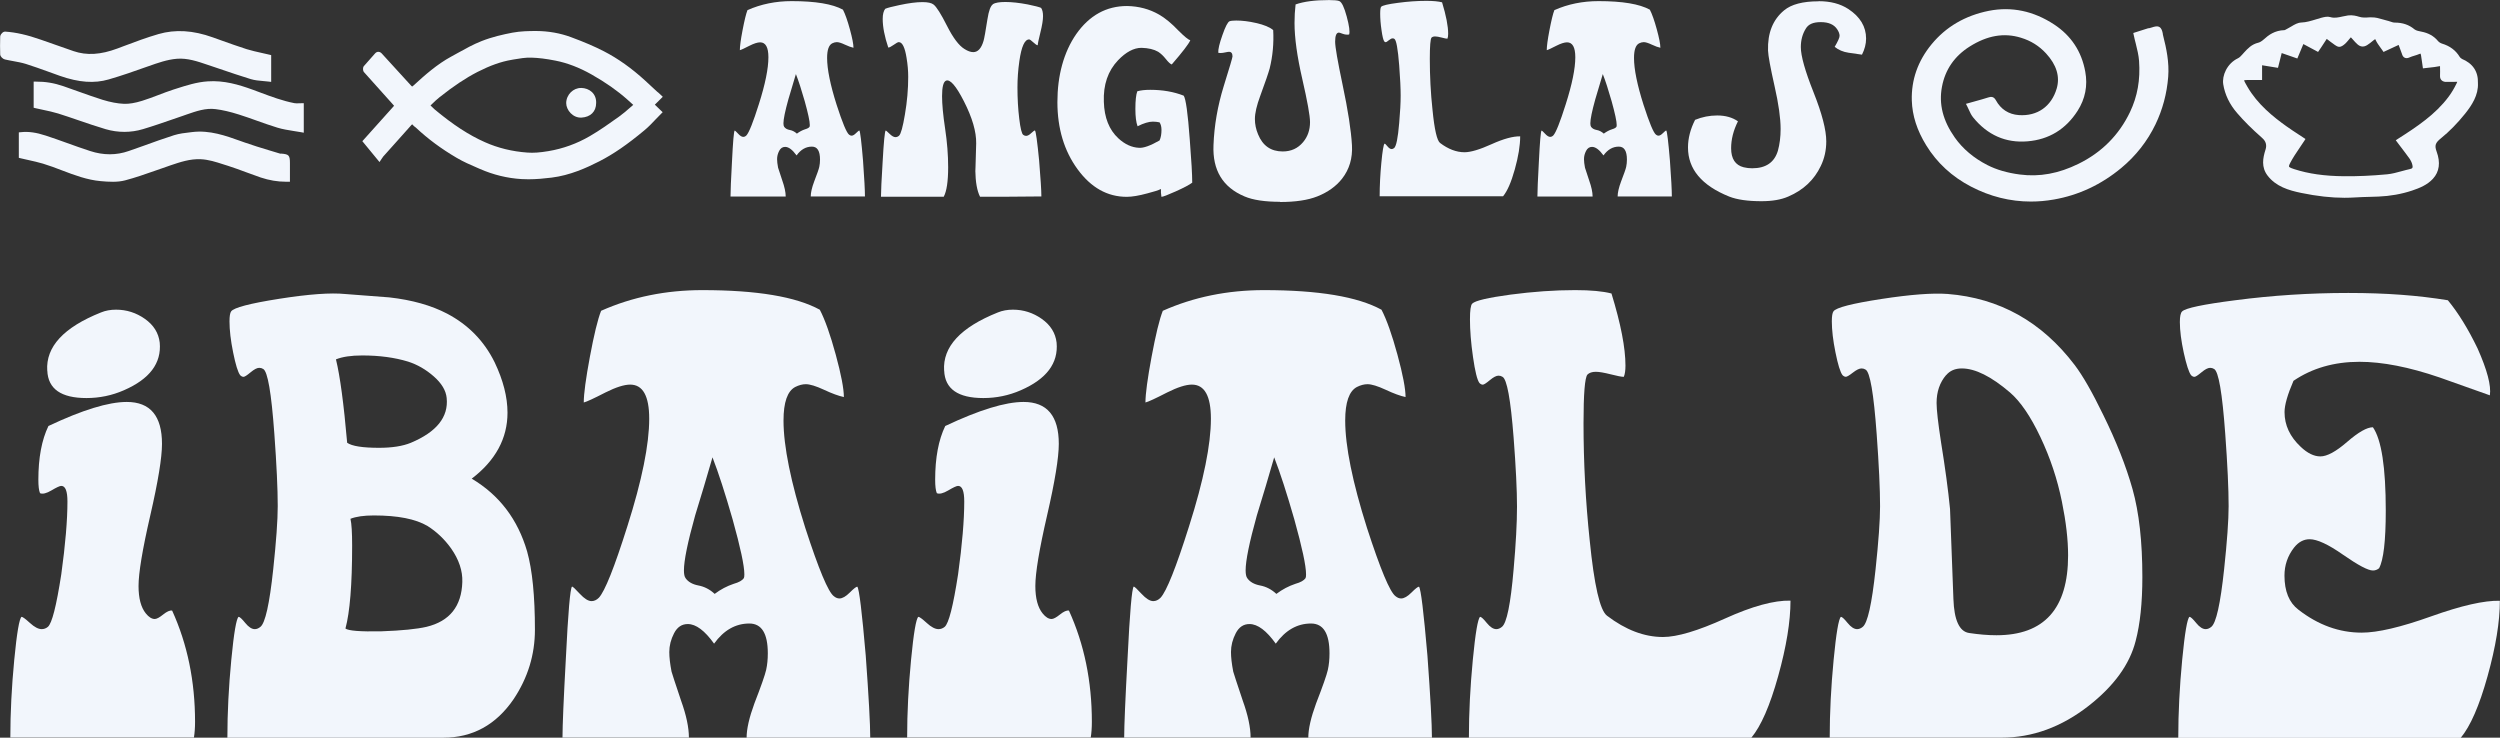
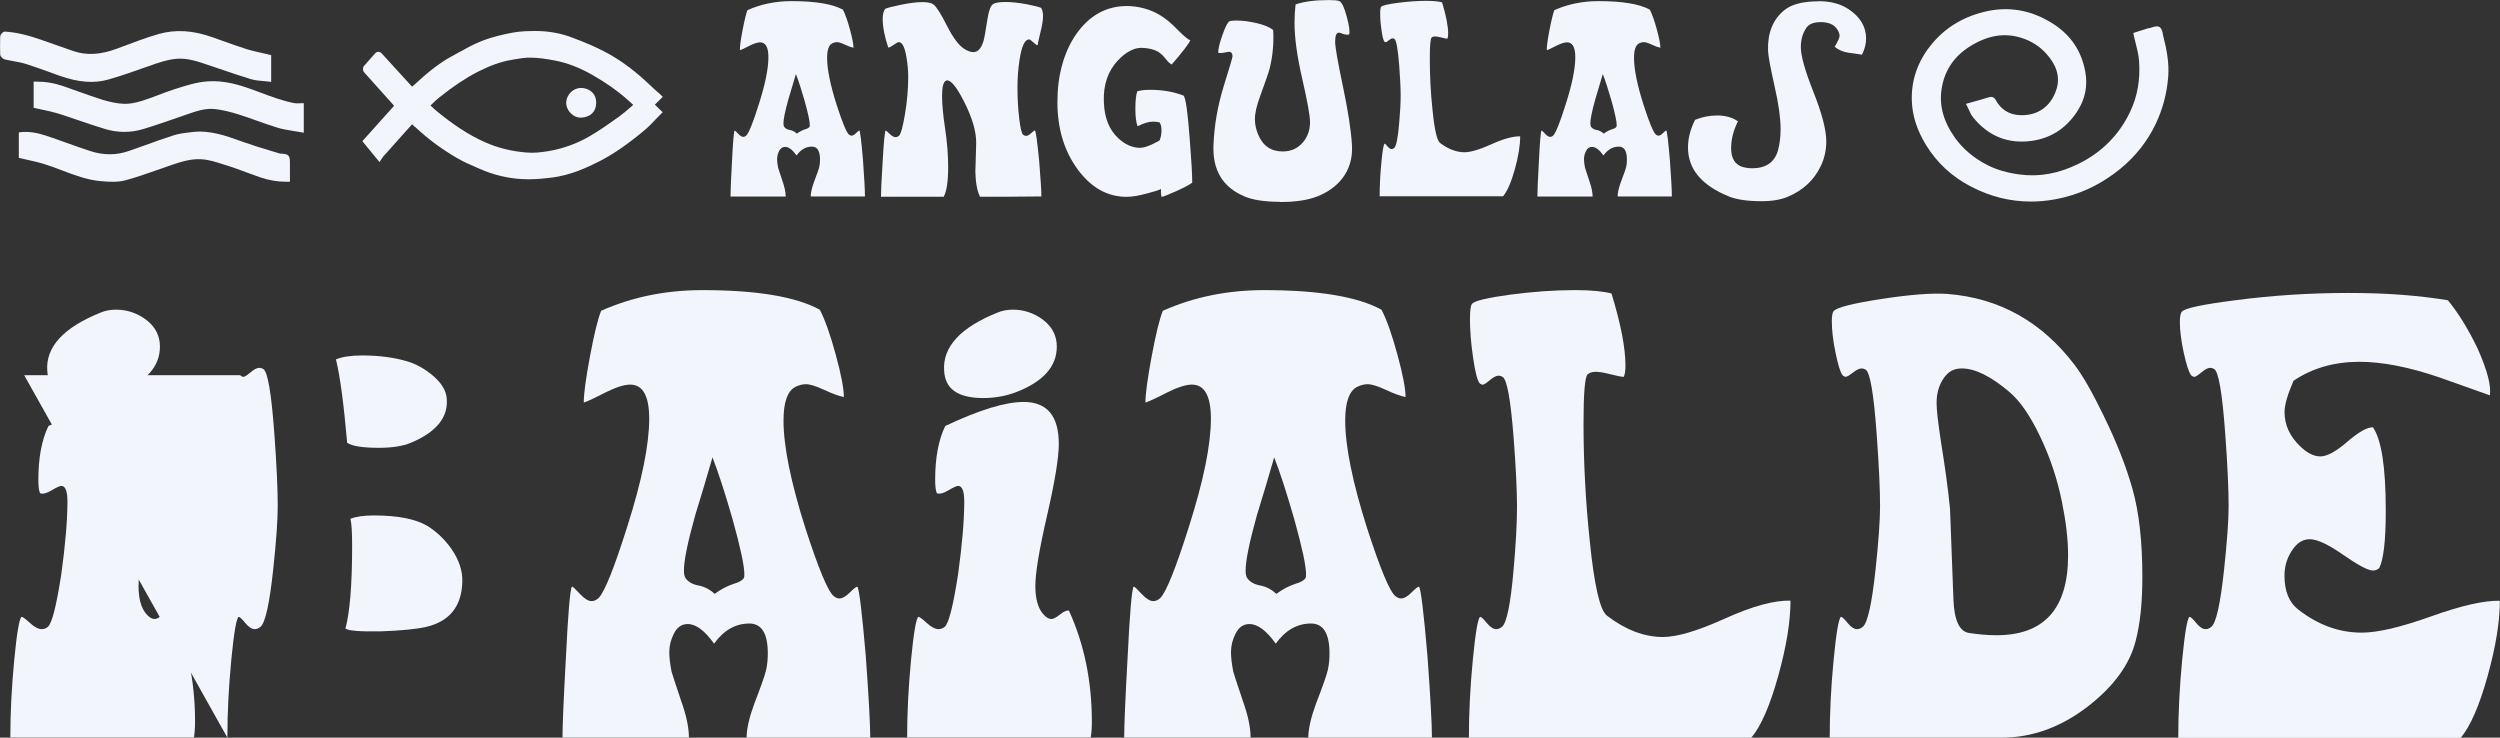
<svg xmlns="http://www.w3.org/2000/svg" id="uuid-ad552dae-ac2c-4f6a-807c-3e7489fba91f" data-name="Calque 2" viewBox="0 0 377.34 111.34">
  <rect x="0" y="0" width="377.34" height="111.34" fill="#333333" stroke="none" />
  <defs>
    <style>      .uuid-c6df0139-f36c-45ec-afec-77a54e76333f {        fill: #f2f6fc;      }    </style>
  </defs>
  <g id="uuid-cec4841a-4b1a-4113-99a8-fc0cf563404a" data-name="Calque 1">
    <g>
      <g>
        <path class="uuid-c6df0139-f36c-45ec-afec-77a54e76333f" d="M130.52,29.65h-8.15c0-.57.17-1.32.52-2.26.44-1.14.7-1.87.77-2.21.07-.33.11-.7.11-1.09,0-1.31-.41-1.96-1.22-1.96-.91,0-1.68.44-2.32,1.33-.62-.86-1.19-1.29-1.73-1.29-.39,0-.69.2-.9.61-.21.41-.31.82-.31,1.24,0,.34.05.77.15,1.29.02.1.23.74.63,1.92.34.96.52,1.77.52,2.43h-8.33c0-.79.07-2.53.22-5.24.15-3.02.28-4.6.41-4.72.05,0,.22.16.52.48.29.32.55.48.77.48.17,0,.33-.07.48-.22.39-.42,1.02-1.99,1.88-4.72.96-3.02,1.44-5.38,1.44-7.08,0-1.5-.42-2.25-1.25-2.25-.39,0-.93.17-1.62.52-.76.39-1.24.62-1.44.66,0-.57.13-1.57.41-3.02s.52-2.46.74-3.02c2.04-.91,4.27-1.36,6.67-1.36,3.59,0,6.17.43,7.74,1.29.34.66.69,1.65,1.05,2.97s.54,2.24.54,2.78c-.34-.07-.78-.23-1.31-.48-.53-.25-.93-.37-1.2-.37-.22,0-.46.06-.7.18-.52.27-.77,1.01-.77,2.21,0,1.7.48,4.06,1.44,7.08.88,2.73,1.51,4.23,1.88,4.5.12.1.25.15.37.15.2,0,.42-.13.68-.39s.42-.39.5-.39c.12.15.31,1.66.55,4.54.2,2.71.29,4.51.29,5.42ZM122.19,19.14s.04-.13.04-.26c0-.57-.26-1.77-.77-3.61-.49-1.72-.93-3.08-1.33-4.09-.37,1.28-.75,2.56-1.14,3.83-.49,1.77-.74,2.97-.74,3.61,0,.25.04.42.11.52.17.25.46.41.85.48.39.07.75.26,1.07.55.39-.29.81-.52,1.25-.66.34-.1.56-.22.66-.37Z" />
        <path class="uuid-c6df0139-f36c-45ec-afec-77a54e76333f" d="M149.85.63c.36-.22.99-.33,1.89-.33.95,0,2.08.12,3.39.37,1.06.22,1.73.39,2.01.52.2.29.29.71.29,1.25,0,.57-.13,1.39-.4,2.47-.27,1.08-.4,1.72-.4,1.92-.14,0-.36-.15-.67-.44-.31-.29-.52-.44-.63-.44-.67,0-1.16,1.08-1.47,3.25-.2,1.38-.29,2.71-.29,3.99,0,1.68.09,3.25.27,4.73.18,1.48.38,2.29.61,2.44.14.1.28.15.42.15.22,0,.48-.13.77-.41.29-.27.48-.41.57-.41.14.15.35,1.66.63,4.54.22,2.71.34,4.51.34,5.42-.89,0-2.53.01-4.9.04h-4.36c-.45-.89-.68-2.2-.71-3.95,0,.52.04-.85.13-4.09.03-1.77-.59-3.88-1.84-6.34-1.2-2.36-2.11-3.4-2.72-3.13-.39.17-.59.95-.59,2.33,0,1.21.15,2.84.46,4.9.31,2.06.46,4,.46,5.82,0,2.14-.22,3.63-.67,4.47h-9.47c0-.79.08-2.54.25-5.26.17-3.04.32-4.61.46-4.74.06,0,.25.17.59.5s.63.5.88.5c.2,0,.38-.07.55-.22.28-.27.57-1.33.88-3.18.34-1.97.5-3.87.5-5.69,0-.91-.08-1.87-.25-2.88-.25-1.58-.64-2.37-1.17-2.37-.14,0-.4.14-.77.41-.38.27-.65.41-.82.41-.56-1.67-.84-3.11-.84-4.32,0-.7.13-1.21.38-1.53.34-.15,1.05-.33,2.14-.56,1.4-.3,2.56-.45,3.48-.45.81,0,1.37.12,1.68.37.45.35,1.12,1.42,2.03,3.22s1.78,2.96,2.62,3.48c.5.32.95.48,1.34.48.7,0,1.22-.57,1.55-1.7.11-.37.31-1.46.59-3.28.2-1.28.48-2.03.84-2.25Z" />
        <path class="uuid-c6df0139-f36c-45ec-afec-77a54e76333f" d="M179.66,6.08c-.25.57-1.18,1.78-2.8,3.65-.22-.07-.52-.35-.9-.83-.38-.48-.77-.84-1.16-1.09-.64-.37-1.47-.56-2.51-.59-1.16,0-2.34.63-3.54,1.88-1.52,1.6-2.24,3.69-2.14,6.27.07,2.39.8,4.22,2.18,5.5.98.91,2.03,1.39,3.13,1.44.69.05,1.72-.32,3.1-1.11.2-.44.29-.97.29-1.59,0-.47-.1-.85-.29-1.14-.34-.07-.68-.11-1-.11-.61,0-1.39.23-2.32.7-.22-.59-.33-1.46-.33-2.62,0-1.28.1-2.16.29-2.66.52-.15,1.17-.22,1.95-.22,1.87,0,3.55.29,5.05.88.32.44.63,2.66.92,6.64.25,3.15.37,5.31.37,6.49-.42.32-1.24.76-2.47,1.31-1.23.55-1.95.83-2.18.83-.07-.47-.1-.86-.07-1.18-.42.2-1.11.42-2.06.66-1.25.34-2.29.52-3.1.52-2.93,0-5.4-1.39-7.43-4.17s-3.04-6.16-3.04-10.14.95-7.52,2.84-10.25c1.99-2.83,4.55-4.24,7.67-4.24,1.77.03,3.38.46,4.83,1.29.91.52,1.88,1.32,2.91,2.4.91.91,1.51,1.4,1.81,1.48Z" />
        <path class="uuid-c6df0139-f36c-45ec-afec-77a54e76333f" d="M193.23,30.46c-2.32,0-4.11-.27-5.38-.81-3.29-1.38-4.85-3.96-4.69-7.74.11-2.95.62-5.91,1.54-8.89.89-2.85,1.33-4.35,1.33-4.5,0-.47-.18-.7-.53-.7-.11,0-.3.03-.57.09-.27.06-.5.09-.69.09-.14,0-.26-.01-.36-.04-.03-.52.18-1.41.63-2.67.44-1.27.8-1.96,1.07-2.08.19-.07.53-.11,1.01-.11.92,0,1.91.12,2.99.37,1.21.27,2.07.63,2.59,1.07.11,1.99-.07,3.92-.53,5.79-.19.69-.66,2.07-1.42,4.13-.54,1.45-.81,2.62-.81,3.5,0,.79.16,1.56.48,2.32.7,1.72,1.94,2.58,3.72,2.58,1.27,0,2.29-.47,3.07-1.4.7-.83,1.05-1.84,1.05-3.02,0-.96-.39-3.13-1.17-6.53-.78-3.39-1.17-6.21-1.17-8.44,0-.96.05-1.89.16-2.8,1.24-.44,2.92-.66,5.05-.66.78,0,1.29.05,1.54.15.38.15.75.93,1.13,2.34.38,1.41.5,2.32.36,2.71-.32.05-.65.01-.97-.11s-.51-.18-.57-.18c-.38,0-.57.46-.57,1.37,0,.79.38,2.96,1.13,6.53.81,3.81,1.28,6.85,1.41,9.11.11,1.94-.39,3.63-1.5,5.05-.92,1.16-2.16,2.04-3.72,2.66-1.43.57-3.31.85-5.66.85Z" />
        <path class="uuid-c6df0139-f36c-45ec-afec-77a54e76333f" d="M208.24,29.65c0-1.65.09-3.36.26-5.13.17-1.77.33-2.72.48-2.84.07,0,.22.13.44.41.22.27.43.41.63.41.12,0,.25-.05.37-.15.32-.25.58-1.51.77-3.8.15-1.67.22-3.05.22-4.13s-.07-2.59-.22-4.54c-.2-2.53-.44-3.87-.74-4.02-.07-.05-.16-.07-.26-.07-.15,0-.34.1-.57.29-.23.2-.39.29-.46.29s-.15-.04-.22-.11c-.15-.2-.29-.77-.42-1.71-.14-.94-.2-1.77-.2-2.49,0-.59.05-.94.15-1.04.2-.2,1.04-.4,2.53-.59,1.49-.2,2.91-.3,4.26-.3,1.03,0,1.83.07,2.4.22.61,2,.92,3.59.92,4.75,0,.32-.04.57-.11.74-.15,0-.44-.05-.87-.17-.43-.11-.76-.17-.98-.17-.25,0-.43.06-.55.18-.17.2-.26,1.27-.26,3.21,0,2.58.13,5.15.41,7.71.29,2.98.68,4.63,1.14,4.98,1.23.93,2.46,1.4,3.69,1.4.93,0,2.3-.41,4.09-1.22s3.23-1.2,4.31-1.18c0,1.38-.27,3.04-.81,4.98-.54,1.94-1.13,3.29-1.77,4.06h-18.62Z" />
        <path class="uuid-c6df0139-f36c-45ec-afec-77a54e76333f" d="M252.31,29.65h-8.15c0-.57.17-1.32.52-2.26.44-1.14.7-1.87.77-2.21.07-.33.11-.7.11-1.09,0-1.31-.41-1.96-1.22-1.96-.91,0-1.68.44-2.32,1.33-.62-.86-1.19-1.29-1.73-1.29-.39,0-.69.2-.9.61-.21.41-.31.82-.31,1.24,0,.34.05.77.15,1.29.02.1.23.74.63,1.92.34.96.52,1.77.52,2.43h-8.33c0-.79.07-2.53.22-5.24.15-3.02.28-4.6.41-4.72.05,0,.22.16.52.48.29.32.55.48.77.48.17,0,.33-.07.48-.22.39-.42,1.02-1.99,1.88-4.72.96-3.02,1.44-5.38,1.44-7.08,0-1.5-.42-2.25-1.25-2.25-.39,0-.93.17-1.62.52-.76.39-1.24.62-1.44.66,0-.57.13-1.57.41-3.02s.52-2.46.74-3.02c2.04-.91,4.27-1.36,6.67-1.36,3.59,0,6.17.43,7.74,1.29.34.66.69,1.65,1.05,2.97s.54,2.24.54,2.78c-.34-.07-.78-.23-1.31-.48-.53-.25-.93-.37-1.2-.37-.22,0-.46.06-.7.18-.52.27-.77,1.01-.77,2.21,0,1.7.48,4.06,1.44,7.08.88,2.73,1.51,4.23,1.88,4.5.12.1.25.15.37.15.2,0,.42-.13.68-.39s.42-.39.5-.39c.12.15.31,1.66.55,4.54.2,2.71.29,4.51.29,5.42ZM243.98,19.14s.04-.13.04-.26c0-.57-.26-1.77-.77-3.61-.49-1.72-.93-3.08-1.33-4.09-.37,1.28-.75,2.56-1.14,3.83-.49,1.77-.74,2.97-.74,3.61,0,.25.04.42.11.52.17.25.46.41.85.48.39.07.75.26,1.07.55.39-.29.81-.52,1.25-.66.34-.1.56-.22.66-.37Z" />
        <path class="uuid-c6df0139-f36c-45ec-afec-77a54e76333f" d="M274.49.18c1.79,0,3.28.39,4.49,1.18,1.79,1.18,2.68,2.67,2.68,4.46,0,.81-.21,1.62-.62,2.43-.66-.1-1.33-.2-2.02-.29-.82-.12-1.53-.42-2.1-.89.49-.83.74-1.39.74-1.66,0-.29-.12-.63-.37-1-.47-.71-1.29-1.07-2.47-1.07s-1.88.33-2.27,1c-.5.81-.74,1.73-.74,2.77,0,1.33.64,3.6,1.92,6.82,1.28,3.22,1.92,5.69,1.92,7.41,0,1.35-.28,2.59-.83,3.72-.99,2.09-2.62,3.63-4.91,4.61-1.07.47-2.42.7-4.04.7-2.06,0-3.68-.23-4.87-.7-4.15-1.67-6.22-4.14-6.22-7.41,0-1.38.36-2.77,1.07-4.17,1.07-.44,2.19-.66,3.34-.66,1.24,0,2.28.29,3.13.88-.69,1.38-1.03,2.73-1.03,4.06,0,1.6.63,2.56,1.9,2.88.41.1.84.15,1.28.15,2.06,0,3.35-.88,3.88-2.65.27-.98.41-2.08.41-3.28,0-1.62-.3-3.77-.91-6.45-.63-2.8-.96-4.6-.99-5.38-.08-2.66.73-4.68,2.43-6.08,1.1-.91,2.83-1.36,5.19-1.36Z" />
      </g>
      <g>
        <path class="uuid-c6df0139-f36c-45ec-afec-77a54e76333f" d="M1.56,111.34c0-3.77.2-7.68.59-11.74.39-4.05.76-6.22,1.1-6.5.17,0,.59.31,1.27.93.68.62,1.27.93,1.77.93.34,0,.65-.11.93-.34.62-.51,1.29-3.15,2.03-7.94.62-4.5.93-8.16.93-10.98,0-1.58-.31-2.36-.93-2.36-.23,0-.72.23-1.48.68-.76.45-1.34.59-1.73.42-.17-.39-.25-1.07-.25-2.03,0-3.32.51-6.02,1.52-8.11,5.12-2.42,9.06-3.63,11.82-3.63,3.55,0,5.32,2.11,5.32,6.33,0,2.08-.59,5.69-1.77,10.81-1.18,5.12-1.77,8.67-1.77,10.64,0,1.86.37,3.24,1.1,4.14.45.56.9.84,1.35.84.28,0,.7-.22,1.27-.68.56-.45,1.01-.65,1.35-.59,2.31,5.07,3.46,10.67,3.46,16.8,0,.9-.06,1.69-.17,2.36H1.56ZM7.13,55.94c-.23-3.6,2.48-6.53,8.11-8.78.68-.28,1.44-.42,2.28-.42,1.58,0,3.03.46,4.35,1.39,1.32.93,2.07,2.13,2.24,3.59.28,3.1-1.52,5.49-5.4,7.18-1.8.79-3.69,1.18-5.66,1.18-3.83,0-5.8-1.38-5.91-4.14Z" />
-         <path class="uuid-c6df0139-f36c-45ec-afec-77a54e76333f" d="M34.32,111.34c0-3.77.2-7.68.59-11.74.39-4.05.76-6.22,1.1-6.5.17,0,.51.31,1.01.93.51.62.98.93,1.44.93.28,0,.56-.11.84-.34.73-.56,1.38-3.46,1.94-8.7.45-4.22.68-7.4.68-9.54,0-2.59-.17-6.22-.51-10.89-.45-6.19-1.01-9.46-1.69-9.8-.17-.11-.37-.17-.59-.17-.34,0-.77.23-1.31.68-.54.45-.89.68-1.06.68s-.34-.08-.51-.25c-.34-.45-.69-1.59-1.06-3.42-.37-1.83-.55-3.39-.55-4.69,0-.79.08-1.29.25-1.52.39-.56,2.81-1.2,7.26-1.9,4.45-.7,7.77-.94,9.96-.72,2.25.17,4.48.34,6.67.51,3.43.39,6.33,1.21,8.7,2.45,3.21,1.69,5.6,4.14,7.18,7.35,1.29,2.7,1.94,5.24,1.94,7.6,0,3.88-1.8,7.21-5.4,9.96,4.17,2.48,6.95,6.14,8.36,10.98.79,2.82,1.18,6.76,1.18,11.82,0,3.77-1.07,7.26-3.21,10.47-2.65,3.88-6.19,5.83-10.64,5.83h-32.6ZM50.71,54.25c.62,2.53,1.18,6.73,1.69,12.58.73.51,2.34.76,4.81.76,1.97,0,3.57-.25,4.81-.76,3.88-1.63,5.69-3.88,5.4-6.76-.11-1.13-.76-2.21-1.94-3.25-1.18-1.04-2.48-1.79-3.88-2.24-2.03-.62-4.34-.93-6.92-.93-1.69,0-3.01.2-3.97.59ZM52.9,78.32c.17.73.25,2.08.25,4.05,0,5.86-.34,10.02-1.01,12.5.45.34,2.25.48,5.4.42,3.1-.11,5.38-.34,6.84-.68,3.49-.84,5.29-3.1,5.4-6.76.06-1.69-.51-3.38-1.69-5.07-1.01-1.41-2.2-2.53-3.55-3.38-1.8-1.07-4.5-1.6-8.11-1.6-1.52,0-2.7.17-3.55.51Z" />
+         <path class="uuid-c6df0139-f36c-45ec-afec-77a54e76333f" d="M34.32,111.34c0-3.77.2-7.68.59-11.74.39-4.05.76-6.22,1.1-6.5.17,0,.51.31,1.01.93.51.62.98.93,1.44.93.28,0,.56-.11.84-.34.73-.56,1.38-3.46,1.94-8.7.45-4.22.68-7.4.68-9.54,0-2.59-.17-6.22-.51-10.89-.45-6.19-1.01-9.46-1.69-9.8-.17-.11-.37-.17-.59-.17-.34,0-.77.23-1.31.68-.54.45-.89.68-1.06.68s-.34-.08-.51-.25h-32.6ZM50.71,54.25c.62,2.53,1.18,6.73,1.69,12.58.73.51,2.34.76,4.81.76,1.97,0,3.57-.25,4.81-.76,3.88-1.63,5.69-3.88,5.4-6.76-.11-1.13-.76-2.21-1.94-3.25-1.18-1.04-2.48-1.79-3.88-2.24-2.03-.62-4.34-.93-6.92-.93-1.69,0-3.01.2-3.97.59ZM52.9,78.32c.17.73.25,2.08.25,4.05,0,5.86-.34,10.02-1.01,12.5.45.34,2.25.48,5.4.42,3.1-.11,5.38-.34,6.84-.68,3.49-.84,5.29-3.1,5.4-6.76.06-1.69-.51-3.38-1.69-5.07-1.01-1.41-2.2-2.53-3.55-3.38-1.8-1.07-4.5-1.6-8.11-1.6-1.52,0-2.7.17-3.55.51Z" />
        <path class="uuid-c6df0139-f36c-45ec-afec-77a54e76333f" d="M131.35,111.34h-18.66c0-1.3.39-3.03,1.18-5.18,1.01-2.6,1.6-4.29,1.77-5.05.17-.76.25-1.6.25-2.5,0-3-.93-4.5-2.79-4.5-2.08,0-3.86,1.01-5.32,3.04-1.41-1.97-2.73-2.96-3.97-2.96-.9,0-1.59.46-2.07,1.39-.48.93-.72,1.87-.72,2.83,0,.79.11,1.77.34,2.96.06.23.53,1.69,1.44,4.39.79,2.2,1.18,4.05,1.18,5.57h-19.08c0-1.8.17-5.8.51-11.99.34-6.92.65-10.53.93-10.81.11,0,.51.37,1.18,1.1.68.73,1.27,1.1,1.77,1.1.39,0,.76-.17,1.1-.51.9-.96,2.34-4.56,4.31-10.81,2.2-6.92,3.29-12.33,3.29-16.21,0-3.43-.96-5.15-2.87-5.15-.9,0-2.14.39-3.72,1.18-1.75.9-2.84,1.41-3.29,1.52,0-1.29.31-3.6.93-6.92.62-3.32,1.18-5.63,1.69-6.92,4.67-2.08,9.77-3.12,15.28-3.12,8.22,0,14.13.99,17.73,2.96.79,1.52,1.59,3.79,2.41,6.8.82,3.01,1.22,5.14,1.22,6.38-.79-.17-1.79-.53-3-1.1-1.21-.56-2.13-.84-2.74-.84-.51,0-1.04.14-1.6.42-1.18.62-1.77,2.31-1.77,5.07,0,3.88,1.1,9.29,3.29,16.21,2.03,6.25,3.46,9.68,4.31,10.3.28.23.56.34.84.34.45,0,.97-.3,1.56-.89.59-.59.97-.89,1.14-.89.28.34.7,3.8,1.27,10.39.45,6.19.68,10.33.68,12.41ZM112.27,87.27c.06-.11.08-.31.08-.59,0-1.29-.59-4.05-1.77-8.28-1.13-3.94-2.14-7.06-3.04-9.37-.84,2.93-1.72,5.86-2.62,8.78-1.13,4.05-1.69,6.81-1.69,8.28,0,.56.08.96.25,1.18.39.56,1.04.93,1.94,1.1.9.17,1.72.59,2.45,1.27.9-.68,1.86-1.18,2.87-1.52.79-.22,1.29-.51,1.52-.84Z" />
        <path class="uuid-c6df0139-f36c-45ec-afec-77a54e76333f" d="M136.92,111.34c0-3.77.2-7.68.59-11.74.39-4.05.76-6.22,1.1-6.5.17,0,.59.31,1.27.93.68.62,1.27.93,1.77.93.34,0,.65-.11.93-.34.62-.51,1.29-3.15,2.03-7.94.62-4.5.93-8.16.93-10.98,0-1.58-.31-2.36-.93-2.36-.23,0-.72.23-1.48.68-.76.45-1.34.59-1.73.42-.17-.39-.25-1.07-.25-2.03,0-3.32.51-6.02,1.52-8.11,5.12-2.42,9.06-3.63,11.82-3.63,3.55,0,5.32,2.11,5.32,6.33,0,2.08-.59,5.69-1.77,10.81-1.18,5.12-1.77,8.67-1.77,10.64,0,1.86.37,3.24,1.1,4.14.45.56.9.84,1.35.84.28,0,.7-.22,1.27-.68.56-.45,1.01-.65,1.35-.59,2.31,5.07,3.46,10.67,3.46,16.8,0,.9-.06,1.69-.17,2.36h-27.7ZM142.5,55.94c-.23-3.6,2.48-6.53,8.11-8.78.68-.28,1.44-.42,2.28-.42,1.58,0,3.03.46,4.35,1.39,1.32.93,2.07,2.13,2.24,3.59.28,3.1-1.52,5.49-5.4,7.18-1.8.79-3.69,1.18-5.66,1.18-3.83,0-5.8-1.38-5.91-4.14Z" />
        <path class="uuid-c6df0139-f36c-45ec-afec-77a54e76333f" d="M216.13,111.34h-18.66c0-1.3.39-3.03,1.18-5.18,1.01-2.6,1.6-4.29,1.77-5.05.17-.76.25-1.6.25-2.5,0-3-.93-4.5-2.79-4.5-2.08,0-3.86,1.01-5.32,3.04-1.41-1.97-2.73-2.96-3.97-2.96-.9,0-1.59.46-2.07,1.39-.48.93-.72,1.87-.72,2.83,0,.79.11,1.77.34,2.96.06.23.53,1.69,1.44,4.39.79,2.2,1.18,4.05,1.18,5.57h-19.08c0-1.8.17-5.8.51-11.99.34-6.92.65-10.53.93-10.81.11,0,.51.37,1.18,1.1.68.73,1.27,1.1,1.77,1.1.39,0,.76-.17,1.1-.51.9-.96,2.34-4.56,4.31-10.81,2.2-6.92,3.29-12.33,3.29-16.21,0-3.43-.96-5.15-2.87-5.15-.9,0-2.14.39-3.72,1.18-1.75.9-2.84,1.41-3.29,1.52,0-1.29.31-3.6.93-6.92.62-3.32,1.18-5.63,1.69-6.92,4.67-2.08,9.77-3.12,15.28-3.12,8.22,0,14.13.99,17.73,2.96.79,1.52,1.59,3.79,2.41,6.8.82,3.01,1.22,5.14,1.22,6.38-.79-.17-1.79-.53-3-1.1-1.21-.56-2.13-.84-2.74-.84-.51,0-1.04.14-1.6.42-1.18.62-1.77,2.31-1.77,5.07,0,3.88,1.1,9.29,3.29,16.21,2.03,6.25,3.46,9.68,4.31,10.3.28.23.56.34.84.34.45,0,.97-.3,1.56-.89.59-.59.97-.89,1.14-.89.28.34.7,3.8,1.27,10.39.45,6.19.68,10.33.68,12.41ZM197.05,87.27c.06-.11.08-.31.08-.59,0-1.29-.59-4.05-1.77-8.28-1.13-3.94-2.14-7.06-3.04-9.37-.84,2.93-1.72,5.86-2.62,8.78-1.13,4.05-1.69,6.81-1.69,8.28,0,.56.08.96.25,1.18.39.56,1.04.93,1.94,1.1.9.17,1.72.59,2.45,1.27.9-.68,1.86-1.18,2.87-1.52.79-.22,1.29-.51,1.52-.84Z" />
        <path class="uuid-c6df0139-f36c-45ec-afec-77a54e76333f" d="M221.71,111.34c0-3.77.2-7.68.59-11.74.39-4.05.76-6.22,1.1-6.5.17,0,.51.31,1.01.93.51.62.98.93,1.44.93.28,0,.56-.11.84-.34.73-.56,1.32-3.46,1.77-8.7.34-3.83.51-6.98.51-9.46s-.17-5.94-.51-10.39c-.45-5.8-1.01-8.87-1.69-9.2-.17-.11-.37-.17-.59-.17-.34,0-.77.23-1.31.68-.54.45-.89.68-1.06.68s-.34-.08-.51-.25c-.34-.45-.66-1.75-.97-3.91-.31-2.15-.46-4.05-.46-5.69,0-1.36.11-2.15.34-2.38.45-.45,2.38-.9,5.78-1.36,3.41-.45,6.66-.68,9.75-.68,2.36,0,4.19.17,5.49.51,1.41,4.59,2.11,8.22,2.11,10.88,0,.74-.08,1.3-.25,1.7-.34,0-1-.13-1.98-.38-.99-.25-1.73-.38-2.24-.38-.56,0-.99.14-1.27.42-.39.45-.59,2.9-.59,7.35,0,5.91.31,11.79.93,17.65.68,6.81,1.55,10.61,2.62,11.4,2.81,2.14,5.63,3.21,8.44,3.21,2.14,0,5.26-.93,9.37-2.79,4.11-1.86,7.4-2.76,9.88-2.7,0,3.15-.62,6.95-1.86,11.4-1.24,4.45-2.59,7.54-4.05,9.29h-42.64Z" />
        <path class="uuid-c6df0139-f36c-45ec-afec-77a54e76333f" d="M276.17,111.34c0-3.77.2-7.68.59-11.74.39-4.05.76-6.22,1.1-6.5.17,0,.51.31,1.01.93.51.62.98.93,1.44.93.28,0,.56-.11.84-.34.73-.56,1.38-3.45,1.94-8.68.45-4.21.68-7.39.68-9.52,0-2.58-.17-6.21-.51-10.87-.45-6.18-1.01-9.44-1.69-9.77-.17-.11-.37-.17-.59-.17-.34,0-.77.21-1.31.63-.54.42-.89.63-1.06.63s-.34-.08-.51-.25c-.34-.45-.69-1.59-1.06-3.42-.37-1.83-.55-3.39-.55-4.69,0-.79.08-1.29.25-1.52.39-.56,2.8-1.18,7.22-1.86,4.42-.68,7.75-.93,10.01-.76,7.82.62,14.21,4.19,19.17,10.72,1.24,1.63,2.67,4.14,4.31,7.52,1.97,4,3.45,7.74,4.43,11.23.98,3.49,1.48,7.91,1.48,13.26,0,3.88-.34,7.09-1.01,9.63-.9,3.55-3.27,6.81-7.09,9.8-4.11,3.21-8.5,4.81-13.17,4.81h-25.92ZM293.74,56.61c-.96,1.12-1.44,2.53-1.44,4.21,0,1.01.22,3.01.68,5.98.62,3.82,1.07,7.16,1.35,10.03,0,.11.17,4.64.51,13.57.11,3.2.9,4.92,2.36,5.14,1.46.22,2.84.34,4.14.34,7.21,0,10.81-4.02,10.81-12.05,0-2.36-.31-5.05-.93-8.09-.68-3.37-1.76-6.63-3.25-9.77-1.49-3.15-3.03-5.39-4.6-6.74-2.82-2.41-5.24-3.62-7.26-3.62-1.01,0-1.8.34-2.36,1.01Z" />
        <path class="uuid-c6df0139-f36c-45ec-afec-77a54e76333f" d="M328.78,111.34c0-3.77.2-7.68.59-11.74.39-4.05.76-6.22,1.1-6.5.17,0,.51.31,1.01.93.51.62.98.93,1.44.93.28,0,.56-.11.84-.34.73-.56,1.38-3.46,1.94-8.7.45-4.22.68-7.4.68-9.54,0-2.59-.17-6.22-.51-10.89-.45-6.19-1.01-9.46-1.69-9.8-.17-.11-.37-.17-.59-.17-.34,0-.77.23-1.31.68-.54.45-.89.68-1.06.68s-.34-.08-.51-.25c-.34-.45-.7-1.58-1.1-3.38-.39-1.8-.59-3.35-.59-4.64,0-.84.11-1.38.34-1.6.51-.51,3.18-1.07,8.02-1.69,5.57-.73,11.26-1.1,17.06-1.1s10.53.37,15.03,1.1c1.58,1.91,3.07,4.34,4.48,7.26,1.46,3.27,2.08,5.63,1.86,7.09-2.53-.9-5.07-1.8-7.6-2.7-4.62-1.58-8.64-2.36-12.08-2.36-3.83,0-7.15.96-9.96,2.87-.9,2.08-1.35,3.66-1.35,4.73,0,1.97.82,3.72,2.45,5.24,1.01.96,2,1.44,2.96,1.44,1.01,0,2.36-.73,4.05-2.2,1.69-1.46,2.98-2.2,3.88-2.2,1.29,1.86,1.94,6.05,1.94,12.58,0,4.56-.34,7.46-1.01,8.7-.28.23-.59.34-.93.34-.73,0-2.22-.79-4.48-2.36-2.25-1.58-3.94-2.36-5.07-2.36-.9,0-1.69.42-2.36,1.27-.96,1.24-1.44,2.65-1.44,4.22,0,2.36.7,4.08,2.11,5.15,2.98,2.31,6.16,3.46,9.54,3.46,2.42,0,5.91-.82,10.47-2.45,4.56-1.63,8.02-2.42,10.39-2.36,0,3.15-.62,6.95-1.86,11.4-1.24,4.45-2.59,7.54-4.05,9.29h-42.64Z" />
      </g>
      <g>
-         <path class="uuid-c6df0139-f36c-45ec-afec-77a54e76333f" d="M371.55,8.85c-.1-.04-.22-.15-.29-.26-.6-.99-1.48-1.65-2.68-2.01-.22-.07-.46-.22-.6-.39-.63-.76-1.46-1.22-2.53-1.42-.27-.05-.76-.14-1-.33-.84-.7-1.79-1.03-3-1.03-.21,0-.45-.08-.71-.17-.16-.05-.32-.11-.48-.14-.2-.05-.4-.11-.61-.17-.55-.16-1.12-.33-1.7-.31h-.33c-.57.04-1.07.07-1.58-.1-.33-.11-.99-.28-1.64-.19-.28.04-.56.1-.83.16-.63.14-1.23.28-1.84.09-.42-.13-.89-.02-1.35.1-.28.08-.56.16-.84.25-.73.22-1.42.44-2.19.47-.55.02-1.03.31-1.5.59-.18.11-.36.22-.55.31-.07.03-.15.08-.22.12-.08.05-.21.12-.27.13-1.45.03-2.41.74-3.08,1.36-.4.36-.69.49-.86.53-1.03.25-1.6.88-2.16,1.49l-.25.28c-.21.23-.43.48-.68.59-1.65.79-2.42,2.62-2.21,3.93.25,1.55.95,3.01,2.09,4.33,1.05,1.22,2.25,2.41,3.66,3.65l.14.13q.82.72.49,1.74c-.41,1.28-.66,2.64.3,3.91,1.25,1.65,3.19,2.24,5.1,2.63,2.37.49,4.52.73,6.52.73.54,0,1.06-.02,1.58-.05.75-.05,1.5-.07,2.26-.09.42-.01.85-.02,1.27-.04,1.76-.07,3.48-.37,5.1-.91,1.13-.38,2.29-.85,3.14-1.78.97-1.06,1.16-2.44.56-4.09-.34-.93-.21-1.33.65-2.02,1.26-1.02,2.49-2.27,3.65-3.72,1-1.26,2.02-2.79,1.93-4.61.06-1.74-.77-2.98-2.46-3.67ZM362.34,22.14c.48.63.95,1.25,1.4,1.88.16.24.3.55.38.9.1.41-.03.52-.34.59-.42.09-.84.21-1.26.32-.76.21-1.48.41-2.22.48-2.35.22-4.48.31-6.52.29-2.95-.03-5.34-.37-7.5-1.07-.19-.06-.71-.23-.78-.37-.02-.05-.03-.19.18-.58.41-.78.9-1.51,1.43-2.29.23-.34.46-.68.69-1.03l.18-.28-.29-.19c-.24-.16-.5-.33-.76-.5-.58-.38-1.21-.79-1.81-1.22-1.96-1.39-4.4-3.34-5.92-6-.19-.33-.44-.76-.49-.95.21-.05.76-.05,1.17-.05h1.55v-2.22s2.4.39,2.4.39l.56-2.23c.55.19,1.05.36,1.59.55l.77.27.91-2.18c.64.34,1.24.66,1.87,1l.35.19.49-.72c.26-.39.52-.77.76-1.16.02-.04.04-.07.06-.09.02.01.05.04.09.07.16.14.34.28.52.4.1.06.21.15.32.23.41.31.79.61,1.19.46.5-.19.85-.61,1.16-.98l.14-.17c.08-.09.16-.18.22-.25.07.07.14.16.21.23.66.75.99,1.12,1.5,1.16.52.04.94-.31,1.7-.93.07-.06.18-.14.26-.19.02.03.05.09.09.17.17.37.41.7.66,1.05.1.14.21.28.31.43l.2.29,2.28-1.06c.03.08.06.16.09.24.15.39.29.76.42,1.14.05.17.15.45.44.57.27.11.55,0,.73-.08.22-.1.46-.17.72-.25.24-.07.49-.15.72-.25.11-.05.17-.06.18-.06.01.02.05.09.08.25.05.3.09.61.14.94l.15,1.04.41-.05c.21-.03.41-.05.62-.07.47-.05.95-.1,1.42-.2.06-.01.1-.02.13-.02,0,.02,0,.06,0,.11v.12c.01.4.02.8,0,1.2-.02.32.07.56.26.73.19.17.47.25.84.22.16,0,.32,0,.49,0,.25,0,.49,0,.73-.01.14-.01.22-.01.28,0-.01.04-.03.11-.08.2-.37.77-.79,1.47-1.24,2.07-1.96,2.63-4.74,4.5-7.64,6.34l-.32.21.76,1.01Z" />
        <path class="uuid-c6df0139-f36c-45ec-afec-77a54e76333f" d="M326.45,5.1c-.08-.4-.18-.85-.55-1.04-.34-.17-.72-.04-1.1.08-.12.04-.24.08-.38.11-.06,0-.13,0-.23.03-.42.13-.84.26-1.23.39l-.97.31.07.32c.09.45.2.88.31,1.3.22.89.43,1.74.49,2.58.21,2.85-.24,5.38-1.37,7.74-1.65,3.45-4.26,6.08-7.76,7.8-3,1.48-5.9,2.01-8.86,1.62-1.92-.25-3.52-.72-4.91-1.43-2.05-1.05-3.71-2.45-4.91-4.15-1.79-2.54-2.43-5.04-1.94-7.65.48-2.59,1.89-4.64,4.19-6.09,2.65-1.67,5.18-2.11,7.72-1.33,1.52.46,2.76,1.24,3.81,2.38,1.59,1.73,2.12,3.51,1.6,5.29-.8,2.72-2.94,4.21-5.73,4.01-1.52-.11-2.71-.88-3.45-2.24-.33-.6-.75-.55-1.16-.42-.61.2-1.24.37-1.92.56-.32.09-.65.18-1,.28l-.44.12.2.39c.09.18.17.36.25.53.18.4.35.77.62,1.11,2.17,2.68,4.94,3.91,8.23,3.63,3.23-.27,5.77-1.82,7.55-4.6,1.16-1.81,1.55-3.8,1.16-5.92-.55-3.04-2.13-5.43-4.7-7.12-3.11-2.04-6.42-2.73-9.84-2.06-3.57.71-6.49,2.41-8.67,5.07-2.06,2.51-3.06,5.36-2.97,8.47.07,2.28.78,4.5,2.18,6.77,1.62,2.64,3.89,4.73,6.75,6.22,2.89,1.51,5.92,2.26,9.04,2.26,1.15,0,2.32-.1,3.49-.31,3.72-.65,7.14-2.25,10.16-4.76,2.19-1.82,3.93-4.03,5.16-6.58,1.07-2.22,1.72-4.64,1.92-7.18.17-2.17-.27-4.28-.77-6.23-.02-.07-.04-.16-.05-.24Z" />
        <g>
          <path class="uuid-c6df0139-f36c-45ec-afec-77a54e76333f" d="M99.27,13.92c-.66-.61-1.27-1.19-1.9-1.76-2.01-1.84-4.1-3.33-6.22-4.42-1.4-.72-2.93-1.38-4.96-2.13-1.65-.61-3.41-.92-5.25-.93-1.1,0-2.37.02-3.59.25-1.41.27-3.07.64-4.68,1.28-1.24.49-2.43,1.15-3.58,1.79-.33.18-.65.36-.98.54-2.14,1.16-3.99,2.8-5.7,4.37-.14.13-.2.15-.2.15-.01,0-.06-.03-.19-.17-.94-1.04-1.89-2.08-2.84-3.11l-1.48-1.62c-.12-.14-.3-.34-.6-.34-.18,0-.36.09-.51.27-.23.26-.46.52-.69.78-.33.36-.65.73-.98,1.11-.18.22-.17.69.02.91,1.11,1.25,2.23,2.49,3.35,3.74l1.03,1.15c.05.06.1.12.16.19-1.57,1.75-3.12,3.48-4.58,5.11l-.21.23,2.59,3.15.38-.57c.06-.1.12-.19.19-.27.57-.64,1.14-1.28,1.72-1.92.83-.93,1.66-1.86,2.49-2.79.09-.1.14-.14.15-.15.02.01.05.04.11.11.1.13.22.22.32.29.04.03.09.07.13.1,1.81,1.7,3.83,3.2,6.19,4.58.99.58,2.06,1.05,3.09,1.49l.39.17c2.01.88,4.12,1.4,6.27,1.53.35.02.7.03,1.05.03,1.23,0,2.43-.12,3.49-.25,2.79-.34,5.31-1.49,7.21-2.46,2.13-1.09,4.24-2.54,6.84-4.71.59-.49,1.11-1.04,1.67-1.63.25-.27.51-.54.79-.81l.26-.26-1.18-1.14,1.2-1.19-.75-.7ZM95.57,15.84c-.17.14-.33.28-.49.42-.56.49-1.09.95-1.64,1.34-1.43,1.02-2.9,2.07-4.42,2.95-1.94,1.13-4.04,1.89-6.24,2.26-1.3.22-2.28.29-3.17.22-2.28-.16-4.45-.69-6.42-1.57-2.4-1.06-4.81-2.63-7.57-4.93-.19-.16-.37-.34-.57-.54l-.07-.07c.08-.08.16-.16.24-.23.36-.35.7-.68,1.07-.97,2.14-1.71,3.99-2.94,5.8-3.87,1.91-.97,3.54-1.55,5.15-1.82l.27-.05c.89-.15,1.81-.31,2.69-.28,1.07.03,2.22.17,3.63.45,1.8.35,3.63,1.06,5.44,2.08,2.12,1.2,3.89,2.44,5.41,3.79l.9.81Z" />
          <path class="uuid-c6df0139-f36c-45ec-afec-77a54e76333f" d="M87.69,13.28c-1.14-.02-2.22.99-2.23,2.28,0,1.05,1.01,2.27,2.32,2.19,1.32-.08,2.2-.88,2.2-2.21.05-1.39-1-2.25-2.29-2.27Z" />
        </g>
        <path class="uuid-c6df0139-f36c-45ec-afec-77a54e76333f" d="M42.39,23.19h-.1c-.55-.17-1.1-.34-1.66-.5-1.23-.37-2.5-.76-3.72-1.19l-.56-.2c-2.31-.83-4.7-1.68-7.31-1.37l-.33.04c-.81.09-1.65.19-2.45.44-1.53.49-3.07,1.04-4.55,1.58-.75.27-1.51.54-2.27.8-1.87.66-3.83.66-5.82.01-1.18-.38-2.38-.81-3.54-1.23-1.05-.38-2.1-.75-3.16-1.1-1.46-.48-2.61-.64-3.75-.52l-.33.03v3.84l.28.07c.39.09.77.18,1.14.26.78.17,1.51.34,2.23.55.96.29,1.92.65,2.85,1.01,1.87.71,3.8,1.45,5.88,1.63,1.21.11,2.5.19,3.67-.12,1.55-.41,3.09-.95,4.57-1.47.65-.23,1.3-.46,1.95-.68l.28-.1c1.54-.52,3-1.01,4.6-.94,1.18.05,2.32.42,3.43.78.23.08.47.15.7.22.89.28,1.79.62,2.66.94.75.28,1.51.56,2.27.82,1.3.43,2.55.64,3.81.64.08,0,.16,0,.24,0h.36v-2.78c0-1.22-.14-1.38-1.38-1.47Z" />
        <path class="uuid-c6df0139-f36c-45ec-afec-77a54e76333f" d="M45.1,15.59c-.24.01-.46.02-.66-.02-1.77-.34-3.48-.98-5.14-1.6-.4-.15-.8-.3-1.21-.45-2.05-.74-4.28-1.41-6.73-1.24-1.68.11-3.24.62-4.75,1.1l-.44.14c-.77.25-1.53.54-2.26.82-.8.3-1.62.62-2.44.87-1.1.34-1.98.49-2.76.46-.97-.04-2.03-.24-3.24-.61-1.18-.37-2.38-.8-3.53-1.21-.79-.28-1.58-.57-2.37-.84-1.39-.48-2.73-.7-4.13-.69h-.36v3.94l.28.07c.37.09.73.16,1.1.24.8.17,1.56.33,2.31.56,1.02.32,2.04.67,3.06,1.02,1.35.46,2.74.94,4.13,1.35,1.86.54,3.8.54,5.62-.01,1.54-.46,3.08-1,4.57-1.51.51-.18,1.03-.36,1.54-.53l.48-.17c1.48-.51,2.87-1,4.37-.81,1.05.13,2.2.4,3.53.82.91.29,1.83.61,2.71.93,1.01.36,2.05.73,3.1,1.05.79.24,1.58.36,2.43.5.37.06.74.12,1.11.18l.43.08v-4.45h-.37c-.13,0-.26,0-.39.01Z" />
        <path class="uuid-c6df0139-f36c-45ec-afec-77a54e76333f" d="M7.24,10.8c.61.22,1.22.45,1.83.66,2.84.99,5.17,1.16,7.33.53,1.97-.57,3.91-1.25,5.9-1.96l.12-.04c1.38-.49,2.81-1,4.28-1.12,1.57-.13,3.1.39,4.57.89l.12.04c.59.2,1.18.4,1.78.6,1.53.52,3.11,1.06,4.68,1.54.6.18,1.23.24,1.85.29.27.02.55.05.82.08l.41.05v-4.04l-.28-.07c-.37-.09-.74-.17-1.1-.25-.81-.18-1.57-.35-2.32-.58-1.3-.41-2.61-.89-3.88-1.34l-1.23-.44c-2.98-1.07-5.66-1.23-8.19-.5-1.79.52-3.56,1.18-5.28,1.83l-.93.35c-2.54.95-4.64,1.07-6.61.4-1.65-.57-3.3-1.15-4.94-1.73-2.05-.72-3.75-1.11-5.39-1.22-.15,0-.3.06-.44.19-.07.06-.29.29-.31.55-.03,1-.03,1.88,0,2.7.01.33.4.69.7.76.41.1.83.17,1.25.25.67.12,1.31.24,1.93.43,1.12.35,2.24.76,3.33,1.15Z" />
      </g>
    </g>
  </g>
</svg>